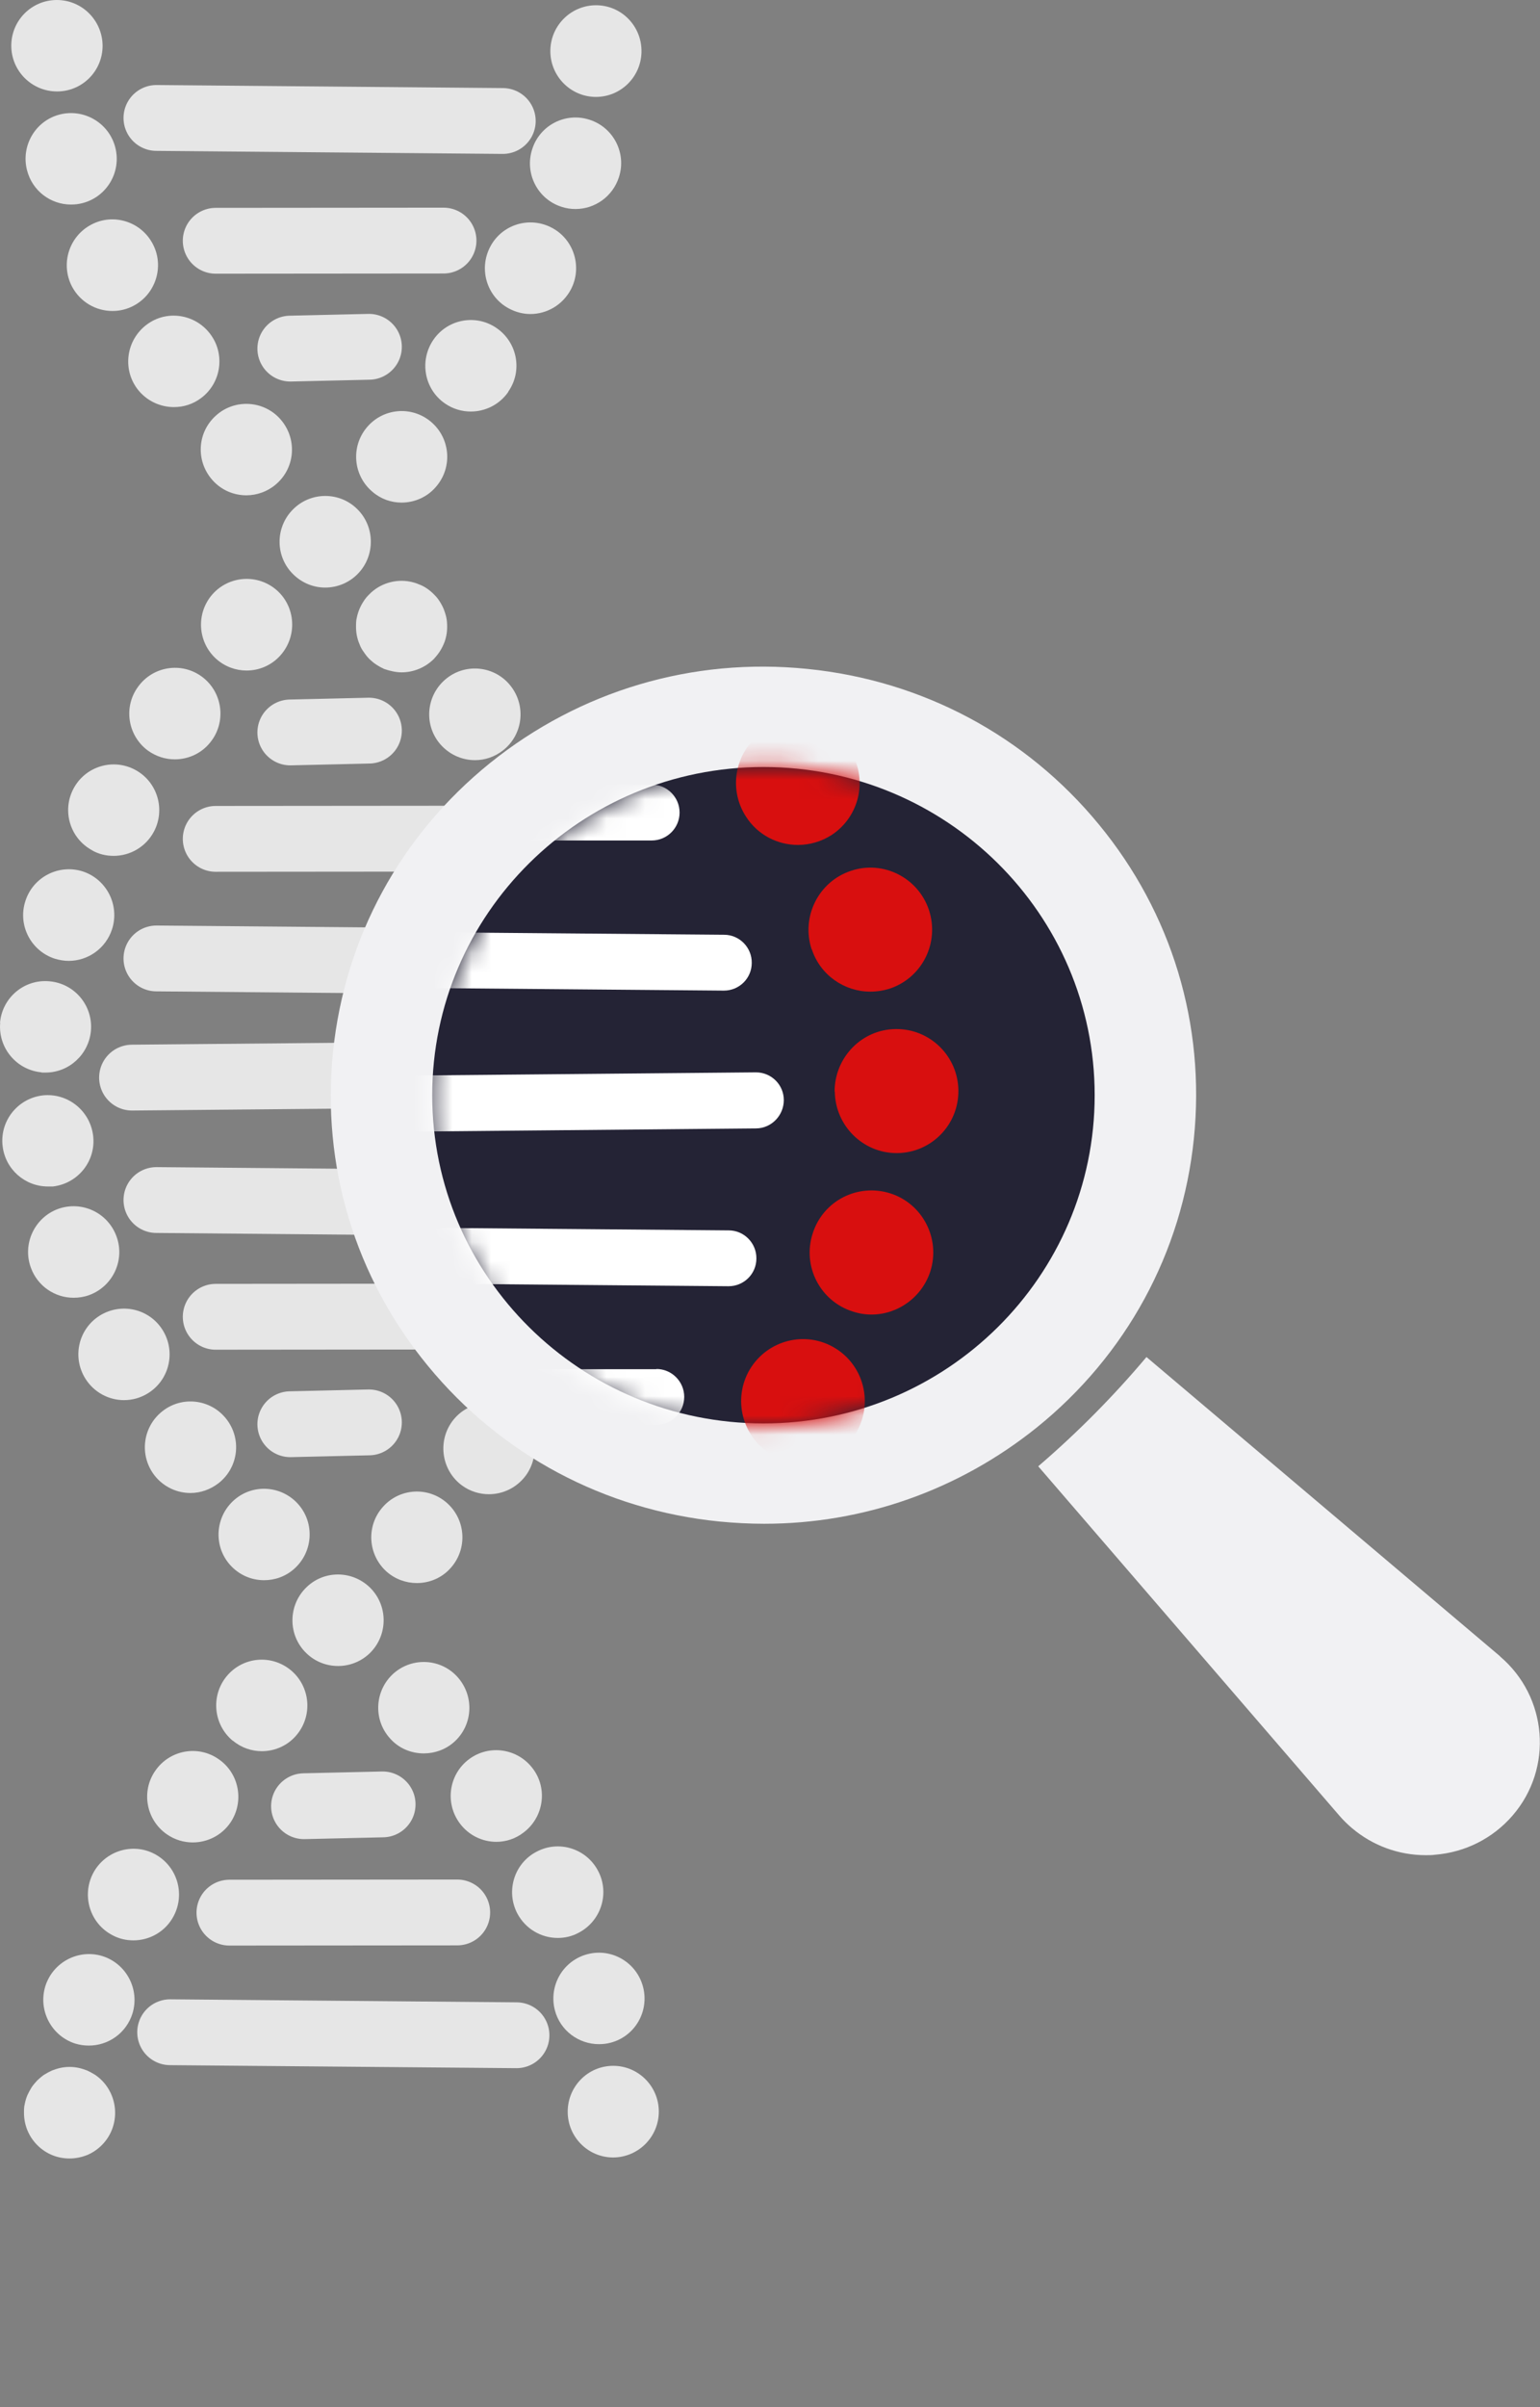
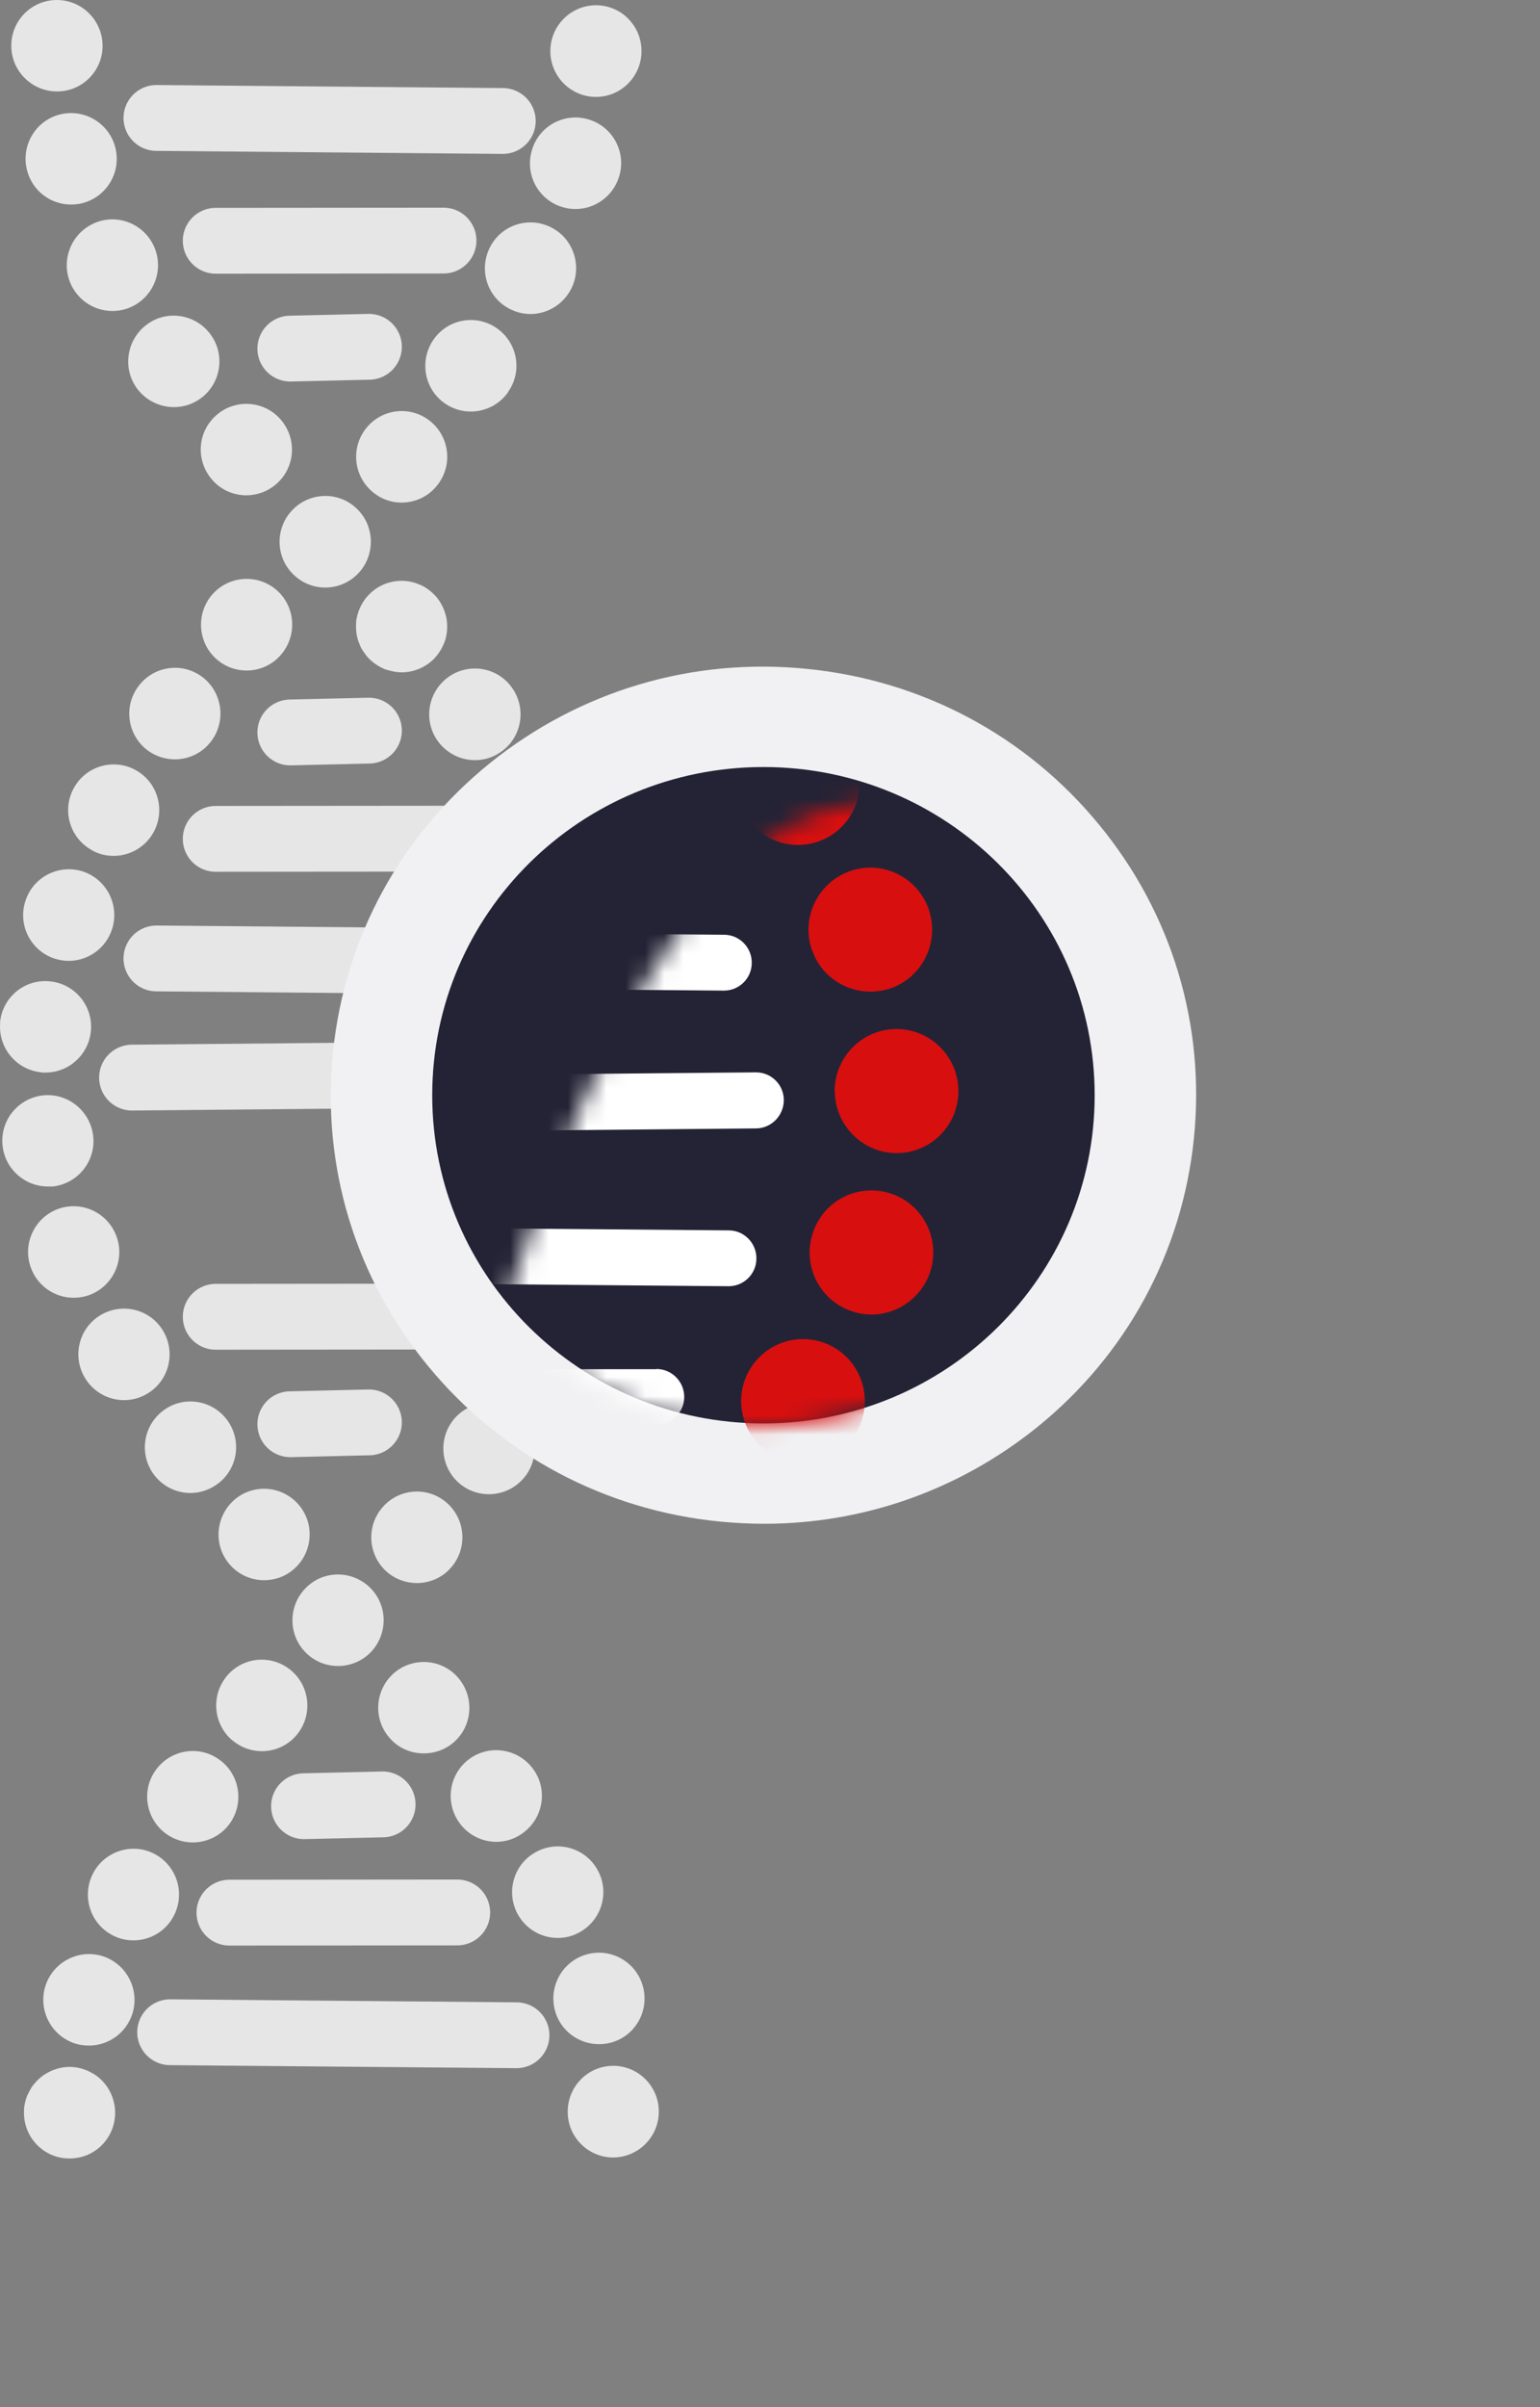
<svg xmlns="http://www.w3.org/2000/svg" width="80" height="125" viewBox="0 0 80 125" fill="none">
  <rect x="0" y="0" width="80" height="125" fill="#808080" stroke="none" />
  <g opacity="0.8">
    <path d="M26.118 6.283L8.126 6.125" stroke="white" stroke-width="3.419" stroke-linecap="round" stroke-linejoin="round" />
    <path d="M6.859 55.959L27.386 55.77" stroke="white" stroke-width="3.419" stroke-linecap="round" stroke-linejoin="round" />
    <path d="M8.126 49.771L26.118 49.928" stroke="white" stroke-width="3.419" stroke-linecap="round" stroke-linejoin="round" />
-     <path d="M8.126 62.316L26.118 62.474" stroke="white" stroke-width="3.419" stroke-linecap="round" stroke-linejoin="round" />
    <path d="M11.206 43.561L23.04 43.551" stroke="white" stroke-width="3.419" stroke-linecap="round" stroke-linejoin="round" />
    <path d="M11.206 68.379L23.04 68.368" stroke="white" stroke-width="3.419" stroke-linecap="round" stroke-linejoin="round" />
    <path d="M15.081 38.035L19.165 37.94" stroke="white" stroke-width="3.419" stroke-linecap="round" stroke-linejoin="round" />
    <path d="M8.839 105.531L26.831 105.688" stroke="white" stroke-width="3.419" stroke-linecap="round" stroke-linejoin="round" />
    <path d="M11.918 99.321L23.752 99.311" stroke="white" stroke-width="3.419" stroke-linecap="round" stroke-linejoin="round" />
    <path d="M15.793 93.794L19.877 93.7" stroke="white" stroke-width="3.419" stroke-linecap="round" stroke-linejoin="round" />
    <path d="M23.04 12.493L11.206 12.503" stroke="white" stroke-width="3.419" stroke-linecap="round" stroke-linejoin="round" />
    <path d="M19.165 18.009L15.081 18.103" stroke="white" stroke-width="3.419" stroke-linecap="round" stroke-linejoin="round" />
    <path d="M15.081 73.958L19.165 73.863" stroke="white" stroke-width="3.419" stroke-linecap="round" stroke-linejoin="round" />
  </g>
  <g opacity="0.8">
    <path d="M11.939 81.249C11.08 80.272 11.174 78.77 12.159 77.898C13.133 77.036 14.63 77.131 15.499 78.118C16.358 79.096 16.264 80.598 15.28 81.47C14.829 81.869 14.274 82.058 13.719 82.058C13.059 82.058 12.41 81.785 11.939 81.249ZM8.043 76.637C7.226 75.607 7.394 74.115 8.42 73.296C9.436 72.476 10.923 72.644 11.74 73.663C12.567 74.693 12.399 76.185 11.373 77.005C10.933 77.351 10.41 77.53 9.897 77.53C9.205 77.53 8.514 77.225 8.043 76.637ZM4.43 71.583C3.739 70.469 4.074 69.009 5.184 68.316C6.304 67.622 7.76 67.958 8.451 69.072C9.143 70.186 8.807 71.657 7.687 72.35C7.299 72.592 6.87 72.707 6.441 72.707C5.655 72.707 4.88 72.308 4.43 71.583ZM1.602 65.825C1.152 64.596 1.791 63.23 3.016 62.778C4.252 62.337 5.603 62.968 6.053 64.207C6.503 65.437 5.865 66.802 4.629 67.254C4.367 67.349 4.095 67.391 3.822 67.391C2.859 67.391 1.948 66.792 1.602 65.825ZM0.136 59.521C-0.021 58.218 0.911 57.042 2.21 56.884C3.508 56.737 4.681 57.672 4.838 58.975C4.995 60.278 4.063 61.455 2.754 61.612C2.671 61.612 2.576 61.612 2.482 61.612C1.299 61.612 0.272 60.719 0.136 59.511V59.521ZM2.168 55.686C0.859 55.571 -0.105 54.415 0.01 53.112H0C0.115 51.799 1.267 50.832 2.576 50.958C3.875 51.074 4.838 52.219 4.723 53.532C4.608 54.762 3.582 55.697 2.367 55.697C2.293 55.697 2.22 55.697 2.157 55.697L2.168 55.686ZM2.838 49.781C1.592 49.372 0.911 48.027 1.32 46.787C1.718 45.537 3.058 44.854 4.304 45.253C5.54 45.663 6.221 46.997 5.823 48.247C5.498 49.256 4.566 49.897 3.571 49.897C3.33 49.897 3.079 49.855 2.838 49.781ZM4.796 44.16C3.634 43.54 3.205 42.101 3.822 40.945C4.44 39.789 5.875 39.359 7.027 39.978C8.179 40.598 8.608 42.038 7.991 43.194C7.561 43.992 6.744 44.444 5.907 44.444C5.519 44.444 5.142 44.36 4.786 44.16H4.796ZM7.687 38.98C6.629 38.203 6.399 36.711 7.174 35.66C7.938 34.599 9.425 34.357 10.483 35.135C11.53 35.902 11.771 37.394 10.996 38.455C10.535 39.096 9.813 39.432 9.08 39.432C8.598 39.432 8.116 39.285 7.687 38.98ZM11.237 34.221C10.263 33.349 10.169 31.846 11.038 30.859C11.907 29.881 13.405 29.787 14.389 30.659C15.363 31.531 15.447 33.033 14.578 34.021C14.117 34.547 13.468 34.82 12.808 34.82C12.253 34.82 11.687 34.62 11.237 34.221ZM15.238 29.829C14.295 28.915 14.285 27.402 15.206 26.467C16.117 25.532 17.625 25.511 18.557 26.435C19.489 27.349 19.5 28.862 18.589 29.797C18.128 30.27 17.51 30.512 16.892 30.512C16.295 30.512 15.698 30.281 15.238 29.829ZM19.353 25.542C18.348 24.702 18.212 23.21 19.05 22.201C19.887 21.192 21.375 21.056 22.38 21.896C23.385 22.737 23.521 24.229 22.684 25.237C22.223 25.805 21.542 26.099 20.861 26.099C20.327 26.099 19.793 25.92 19.353 25.542ZM23.113 20.951C22.034 20.205 21.773 18.723 22.516 17.641C23.26 16.559 24.736 16.296 25.804 17.042C26.883 17.788 27.155 19.27 26.401 20.341H26.412C25.951 21.014 25.207 21.371 24.453 21.371C23.993 21.371 23.521 21.234 23.113 20.951ZM26.443 16.023C25.291 15.414 24.851 13.974 25.469 12.808C26.077 11.652 27.512 11.211 28.674 11.831C29.826 12.44 30.266 13.89 29.648 15.046C29.218 15.844 28.402 16.307 27.553 16.307C27.176 16.307 26.799 16.212 26.443 16.023ZM29.166 10.738C27.92 10.339 27.239 8.994 27.648 7.744C28.046 6.493 29.386 5.81 30.632 6.22C31.868 6.619 32.559 7.954 32.151 9.204C31.826 10.213 30.894 10.854 29.899 10.854C29.658 10.854 29.418 10.822 29.166 10.738ZM30.905 5.033C29.596 5.001 28.559 3.909 28.59 2.595C28.622 1.282 29.711 0.242 31.02 0.273C32.329 0.305 33.355 1.397 33.324 2.711C33.292 4.003 32.245 5.033 30.957 5.033H30.905Z" fill="white" />
    <path d="M20.861 34.914C20.704 34.914 20.547 34.893 20.401 34.862C20.244 34.83 20.097 34.788 19.95 34.736C19.814 34.672 19.678 34.599 19.552 34.515C19.416 34.431 19.301 34.326 19.186 34.221C19.071 34.105 18.976 33.979 18.893 33.853C18.798 33.727 18.725 33.59 18.673 33.443C18.61 33.307 18.568 33.149 18.537 33.002C18.505 32.844 18.495 32.687 18.495 32.54C18.495 32.382 18.495 32.224 18.537 32.067C18.568 31.92 18.61 31.773 18.673 31.626C18.735 31.479 18.809 31.342 18.893 31.216C18.976 31.079 19.081 30.964 19.186 30.859C19.73 30.302 20.547 30.049 21.322 30.207C21.469 30.239 21.626 30.281 21.762 30.344C21.909 30.396 22.045 30.47 22.171 30.554C22.307 30.648 22.422 30.743 22.537 30.859C22.642 30.964 22.747 31.079 22.83 31.216C22.914 31.342 22.987 31.479 23.05 31.626C23.103 31.773 23.155 31.92 23.186 32.067C23.218 32.224 23.228 32.382 23.228 32.54C23.228 32.687 23.218 32.844 23.186 33.002C23.155 33.149 23.113 33.307 23.05 33.443C22.987 33.59 22.914 33.727 22.83 33.853C22.747 33.979 22.642 34.105 22.537 34.221C22.087 34.662 21.49 34.914 20.861 34.914Z" fill="white" />
    <path d="M3.906 106.119C2.66 105.72 1.969 104.386 2.356 103.135C2.754 101.885 4.084 101.191 5.33 101.58C6.577 101.979 7.268 103.314 6.88 104.564C6.556 105.583 5.624 106.224 4.618 106.224C4.388 106.224 4.147 106.193 3.906 106.119ZM5.833 100.488C4.671 99.878 4.231 98.439 4.838 97.272C5.446 96.117 6.88 95.665 8.032 96.274C9.195 96.894 9.635 98.323 9.027 99.489C8.608 100.298 7.781 100.761 6.933 100.761C6.556 100.761 6.179 100.677 5.833 100.488ZM8.671 95.255C7.592 94.509 7.32 93.028 8.064 91.956C8.807 90.874 10.284 90.601 11.352 91.347C12.431 92.082 12.703 93.564 11.97 94.646C11.509 95.318 10.766 95.675 10.012 95.675C9.551 95.675 9.08 95.539 8.671 95.255ZM12.085 90.39C11.08 89.55 10.944 88.058 11.771 87.049C12.609 86.03 14.096 85.894 15.112 86.734C16.117 87.575 16.253 89.067 15.426 90.075C14.965 90.643 14.284 90.937 13.604 90.937C13.07 90.937 12.536 90.758 12.096 90.39H12.085ZM15.908 85.841C14.965 84.927 14.955 83.414 15.866 82.479C16.777 81.533 18.274 81.523 19.217 82.437C20.149 83.351 20.17 84.853 19.259 85.799C18.798 86.272 18.18 86.513 17.562 86.513C16.965 86.513 16.369 86.293 15.908 85.841ZM20.076 81.607C19.102 80.724 19.018 79.232 19.887 78.255C20.756 77.267 22.254 77.183 23.228 78.055C24.202 78.927 24.296 80.43 23.416 81.418C22.956 81.943 22.306 82.206 21.657 82.206C21.092 82.206 20.526 82.006 20.076 81.607ZM24.003 77.141C22.945 76.364 22.715 74.872 23.49 73.811C24.265 72.76 25.741 72.529 26.799 73.306C27.857 74.084 28.087 75.565 27.312 76.626C26.841 77.257 26.129 77.593 25.396 77.593C24.914 77.593 24.422 77.446 24.003 77.141ZM27.459 72.298C26.307 71.678 25.878 70.228 26.506 69.082C27.134 67.927 28.569 67.496 29.721 68.126C30.873 68.757 31.292 70.196 30.674 71.352C30.245 72.14 29.428 72.592 28.59 72.592C28.203 72.592 27.815 72.497 27.459 72.298ZM30.224 67.023C28.977 66.613 28.297 65.269 28.716 64.029C29.114 62.778 30.465 62.106 31.7 62.516C32.947 62.925 33.617 64.27 33.208 65.51C32.884 66.519 31.952 67.149 30.957 67.149C30.716 67.149 30.465 67.107 30.224 67.023ZM31.962 61.339C30.664 61.213 29.71 60.047 29.836 58.744C29.962 57.441 31.124 56.474 32.423 56.6C33.732 56.727 34.685 57.882 34.559 59.196C34.444 60.425 33.407 61.349 32.203 61.349C32.13 61.349 32.056 61.349 31.973 61.349L31.962 61.339ZM29.732 53.322C29.574 52.019 30.506 50.832 31.805 50.675C33.104 50.517 34.287 51.441 34.444 52.744H34.434C34.601 54.047 33.669 55.234 32.371 55.392C32.276 55.392 32.182 55.413 32.088 55.413C30.904 55.413 29.878 54.531 29.732 53.322ZM28.485 48.09C28.035 46.85 28.663 45.484 29.889 45.032C31.124 44.581 32.475 45.211 32.936 46.451C33.386 47.68 32.758 49.046 31.522 49.498C31.261 49.592 30.978 49.645 30.716 49.645C29.742 49.645 28.841 49.046 28.485 48.09ZM26.077 43.194C25.385 42.069 25.741 40.609 26.852 39.916C27.972 39.233 29.428 39.579 30.108 40.703C30.8 41.817 30.454 43.278 29.334 43.971C28.946 44.202 28.517 44.318 28.098 44.318C27.302 44.318 26.527 43.919 26.077 43.194ZM22.809 38.571C21.992 37.541 22.17 36.049 23.197 35.23C24.223 34.41 25.721 34.589 26.527 35.618C27.344 36.658 27.166 38.15 26.139 38.959C25.7 39.306 25.186 39.474 24.673 39.474C23.972 39.474 23.28 39.159 22.809 38.571Z" fill="white" />
    <path d="M3.613 112.087C2.974 112.087 2.388 111.845 1.937 111.394C1.487 110.942 1.246 110.343 1.246 109.713C1.246 109.555 1.246 109.397 1.288 109.25C1.319 109.093 1.361 108.946 1.424 108.798C1.487 108.662 1.56 108.525 1.644 108.389C1.728 108.263 1.833 108.147 1.937 108.031C2.052 107.926 2.168 107.821 2.293 107.737C2.429 107.653 2.566 107.58 2.702 107.517C2.848 107.464 2.995 107.412 3.152 107.38C3.456 107.317 3.77 107.317 4.074 107.38C4.231 107.412 4.377 107.464 4.524 107.517C4.66 107.58 4.796 107.653 4.932 107.737C5.058 107.821 5.184 107.926 5.289 108.031C5.728 108.473 5.98 109.082 5.98 109.713C5.98 110.343 5.739 110.942 5.289 111.394C5.069 111.614 4.807 111.793 4.524 111.909C4.231 112.024 3.927 112.087 3.613 112.087Z" fill="white" />
    <path d="M11.028 24.922C10.158 23.935 10.242 22.443 11.227 21.571C12.2 20.698 13.709 20.793 14.567 21.77C15.437 22.758 15.353 24.25 14.368 25.122C13.918 25.521 13.352 25.721 12.797 25.721C12.138 25.721 11.488 25.448 11.028 24.922ZM7.132 20.194C6.346 19.143 6.566 17.651 7.614 16.863C8.65 16.076 10.137 16.296 10.923 17.347C11.708 18.387 11.499 19.879 10.452 20.667C10.022 20.993 9.53 21.14 9.038 21.14C8.315 21.14 7.603 20.814 7.132 20.194ZM3.739 14.878C3.131 13.711 3.582 12.272 4.744 11.663C5.896 11.053 7.331 11.505 7.938 12.671C8.546 13.827 8.095 15.267 6.943 15.876C6.587 16.065 6.21 16.149 5.844 16.149C4.985 16.149 4.168 15.687 3.739 14.878ZM1.403 8.836C1.079 7.575 1.833 6.273 3.1 5.947C4.367 5.621 5.666 6.388 5.99 7.659C6.315 8.931 5.55 10.223 4.283 10.549C4.084 10.601 3.885 10.622 3.686 10.622C2.639 10.622 1.676 9.918 1.403 8.836ZM0.586 2.375C0.586 1.061 1.644 0 2.953 0C4.262 0 5.32 1.061 5.33 2.375C5.33 3.688 4.273 4.749 2.964 4.749C1.655 4.749 0.586 3.688 0.586 2.375Z" fill="white" />
    <path d="M29.491 109.66C29.491 108.347 30.538 107.275 31.858 107.275C33.156 107.275 34.224 108.336 34.224 109.65C34.224 110.963 33.167 112.024 31.858 112.035C30.549 112.035 29.491 110.973 29.491 109.66ZM28.821 104.375C28.496 103.093 29.26 101.801 30.528 101.475C31.795 101.15 33.083 101.917 33.408 103.188C33.732 104.459 32.978 105.752 31.711 106.077C31.512 106.13 31.313 106.151 31.114 106.151C30.067 106.151 29.093 105.447 28.821 104.375ZM26.873 99.363C26.265 98.197 26.716 96.758 27.868 96.159C29.03 95.539 30.465 95.991 31.072 97.157C31.68 98.313 31.229 99.752 30.067 100.361C29.721 100.551 29.344 100.635 28.978 100.635C28.119 100.635 27.302 100.172 26.873 99.363ZM23.888 94.688C23.102 93.637 23.312 92.145 24.359 91.357C25.407 90.569 26.894 90.79 27.679 91.84C28.465 92.881 28.245 94.373 27.197 95.161C26.778 95.486 26.276 95.644 25.784 95.644C25.061 95.644 24.349 95.308 23.888 94.688ZM20.244 90.254C19.374 89.277 19.469 87.774 20.442 86.902C21.427 86.03 22.924 86.125 23.783 87.102C24.652 88.09 24.569 89.592 23.584 90.464C23.134 90.863 22.568 91.052 22.013 91.052C21.364 91.052 20.704 90.79 20.244 90.254Z" fill="white" />
  </g>
  <path d="M62.019 59.133C62.626 53.217 60.877 47.417 57.086 42.815C53.295 38.203 47.912 35.335 41.943 34.736C35.973 34.126 30.119 35.87 25.459 39.621C20.809 43.372 17.908 48.699 17.301 54.615C16.693 60.53 18.442 66.33 22.233 70.932C26.024 75.544 31.407 78.413 37.377 79.011C38.152 79.085 38.927 79.127 39.702 79.127C44.854 79.127 49.808 77.383 53.861 74.126C58.51 70.375 61.411 65.048 62.019 59.133Z" fill="#F1F1F3" />
-   <path d="M77.926 86.009L59.557 70.469C57.84 72.508 55.965 74.399 53.934 76.143L69.58 94.288C69.779 94.52 70.019 94.751 70.229 94.929C71.308 95.843 72.659 96.337 74.062 96.337C74.219 96.337 74.376 96.337 74.533 96.316C76.115 96.19 77.549 95.465 78.576 94.278C80.701 91.819 80.398 88.11 77.916 86.009H77.926Z" fill="#F1F1F3" />
  <path d="M39.66 73.916C49.162 73.916 56.866 66.286 56.866 56.874C56.866 47.462 49.162 39.831 39.66 39.831C30.157 39.831 22.453 47.462 22.453 56.874C22.453 66.286 30.157 73.916 39.66 73.916Z" fill="#242335" />
  <mask id="mask0_42_73" style="mask-type:luminance" maskUnits="userSpaceOnUse" x="22" y="39" width="35" height="36">
-     <path d="M52.845 46.01C58.762 53.312 57.589 64.134 50.237 70.165C42.875 76.196 32.109 75.166 26.192 67.864C20.275 60.562 21.448 49.739 28.8 43.709C36.162 37.678 46.928 38.707 52.845 46.01Z" fill="white" />
+     <path d="M52.845 46.01C58.762 53.312 57.589 64.134 50.237 70.165C42.875 76.196 32.109 75.166 26.192 67.864C36.162 37.678 46.928 38.707 52.845 46.01Z" fill="white" />
  </mask>
  <g mask="url(#mask0_42_73)">
    <path d="M14.19 58.828C13.394 58.828 12.745 58.187 12.745 57.388C12.745 56.59 13.384 55.928 14.18 55.917L39.262 55.686H39.272C40.068 55.686 40.717 56.327 40.717 57.126C40.717 57.924 40.078 58.586 39.283 58.597L14.201 58.828H14.19Z" fill="white" />
    <path d="M37.607 51.441H37.596L15.594 51.252C14.798 51.252 14.148 50.59 14.159 49.792C14.159 48.993 14.85 48.363 15.614 48.352L37.617 48.541C38.413 48.541 39.063 49.203 39.052 50.002C39.052 50.8 38.403 51.441 37.607 51.441Z" fill="white" />
    <path d="M37.848 66.792H37.837L15.834 66.603C15.038 66.603 14.389 65.941 14.399 65.142C14.399 64.344 15.049 63.703 15.845 63.703H15.855L37.858 63.892C38.654 63.892 39.303 64.554 39.293 65.353C39.293 66.151 38.644 66.792 37.848 66.792Z" fill="white" />
-     <path d="M19.385 43.656C18.589 43.656 17.939 43.004 17.939 42.206C17.939 41.407 18.589 40.756 19.385 40.756H33.858V40.745C34.654 40.745 35.303 41.397 35.303 42.195C35.303 42.994 34.654 43.645 33.858 43.645H19.385V43.656Z" fill="white" />
    <path d="M19.625 74C18.829 74 18.18 73.348 18.18 72.55C18.18 71.751 18.829 71.1 19.625 71.1H34.099V71.089C34.894 71.089 35.544 71.741 35.544 72.539C35.544 73.338 34.894 73.989 34.099 73.989H19.625V74Z" fill="white" />
    <path d="M10.221 116.468C8.546 115.87 7.676 114.031 8.273 112.35C8.86 110.679 10.703 109.807 12.368 110.395C14.044 110.994 14.913 112.833 14.316 114.514C13.845 115.827 12.609 116.658 11.289 116.658C10.933 116.658 10.567 116.594 10.221 116.468ZM13.31 108.515C11.781 107.622 11.268 105.646 12.169 104.112C13.059 102.578 15.028 102.064 16.557 102.957C18.086 103.86 18.599 105.835 17.709 107.369C17.112 108.389 16.033 108.956 14.934 108.956C14.379 108.956 13.824 108.819 13.31 108.515ZM17.74 101.233C16.337 100.162 16.065 98.134 17.133 96.726C18.212 95.308 20.222 95.034 21.636 96.117C23.05 97.188 23.322 99.206 22.244 100.624C21.615 101.454 20.652 101.895 19.688 101.895C19.008 101.895 18.327 101.675 17.74 101.233ZM22.987 94.509C21.689 93.301 21.605 91.263 22.809 89.96C24.014 88.657 26.045 88.583 27.344 89.791C28.642 91 28.726 93.038 27.522 94.341C26.883 95.024 26.024 95.371 25.166 95.371C24.38 95.371 23.605 95.087 22.987 94.509ZM28.883 88.363C27.606 87.133 27.564 85.095 28.799 83.813C30.025 82.531 32.056 82.5 33.334 83.729C34.612 84.958 34.643 86.997 33.418 88.278C32.789 88.941 31.952 89.266 31.103 89.266C30.308 89.266 29.501 88.972 28.883 88.363ZM34.748 82.195C33.376 81.071 33.177 79.032 34.298 77.667C35.418 76.29 37.45 76.08 38.822 77.215C40.194 78.339 40.393 80.367 39.272 81.743C38.633 82.521 37.712 82.92 36.78 82.92C36.067 82.92 35.345 82.678 34.748 82.195ZM40.068 75.523C38.539 74.609 38.047 72.623 38.958 71.1C39.88 69.576 41.848 69.082 43.367 69.997C44.885 70.911 45.378 72.886 44.466 74.42C43.87 75.418 42.801 75.986 41.712 75.986C41.147 75.986 40.581 75.828 40.068 75.523ZM44.299 68.105C42.602 67.57 41.67 65.752 42.215 64.06C42.749 62.358 44.55 61.434 46.247 61.969C47.933 62.505 48.865 64.323 48.331 66.014C47.891 67.38 46.624 68.263 45.273 68.263C44.948 68.263 44.613 68.21 44.299 68.105ZM43.356 56.684C43.356 54.909 44.77 53.448 46.54 53.438C48.31 53.417 49.766 54.846 49.786 56.621C49.807 58.408 48.383 59.858 46.613 59.879H46.582C44.822 59.879 43.388 58.45 43.367 56.684H43.356ZM42.163 49.298C41.607 47.606 42.519 45.778 44.205 45.221C45.88 44.654 47.703 45.579 48.258 47.26C48.813 48.951 47.912 50.769 46.226 51.336C45.891 51.441 45.545 51.494 45.21 51.494C43.87 51.494 42.613 50.643 42.173 49.298H42.163ZM38.759 42.416C37.785 40.924 38.204 38.938 39.691 37.961C41.178 36.995 43.168 37.415 44.131 38.907C45.105 40.399 44.686 42.385 43.199 43.362C42.655 43.709 42.047 43.877 41.45 43.877C40.403 43.877 39.366 43.362 38.759 42.416ZM33.858 35.933C32.716 34.578 32.894 32.54 34.256 31.405C35.617 30.26 37.638 30.438 38.78 31.794C39.921 33.16 39.743 35.198 38.382 36.343C37.785 36.847 37.052 37.089 36.319 37.089C35.408 37.089 34.497 36.7 33.858 35.933Z" fill="#D80F0F" />
  </g>
</svg>